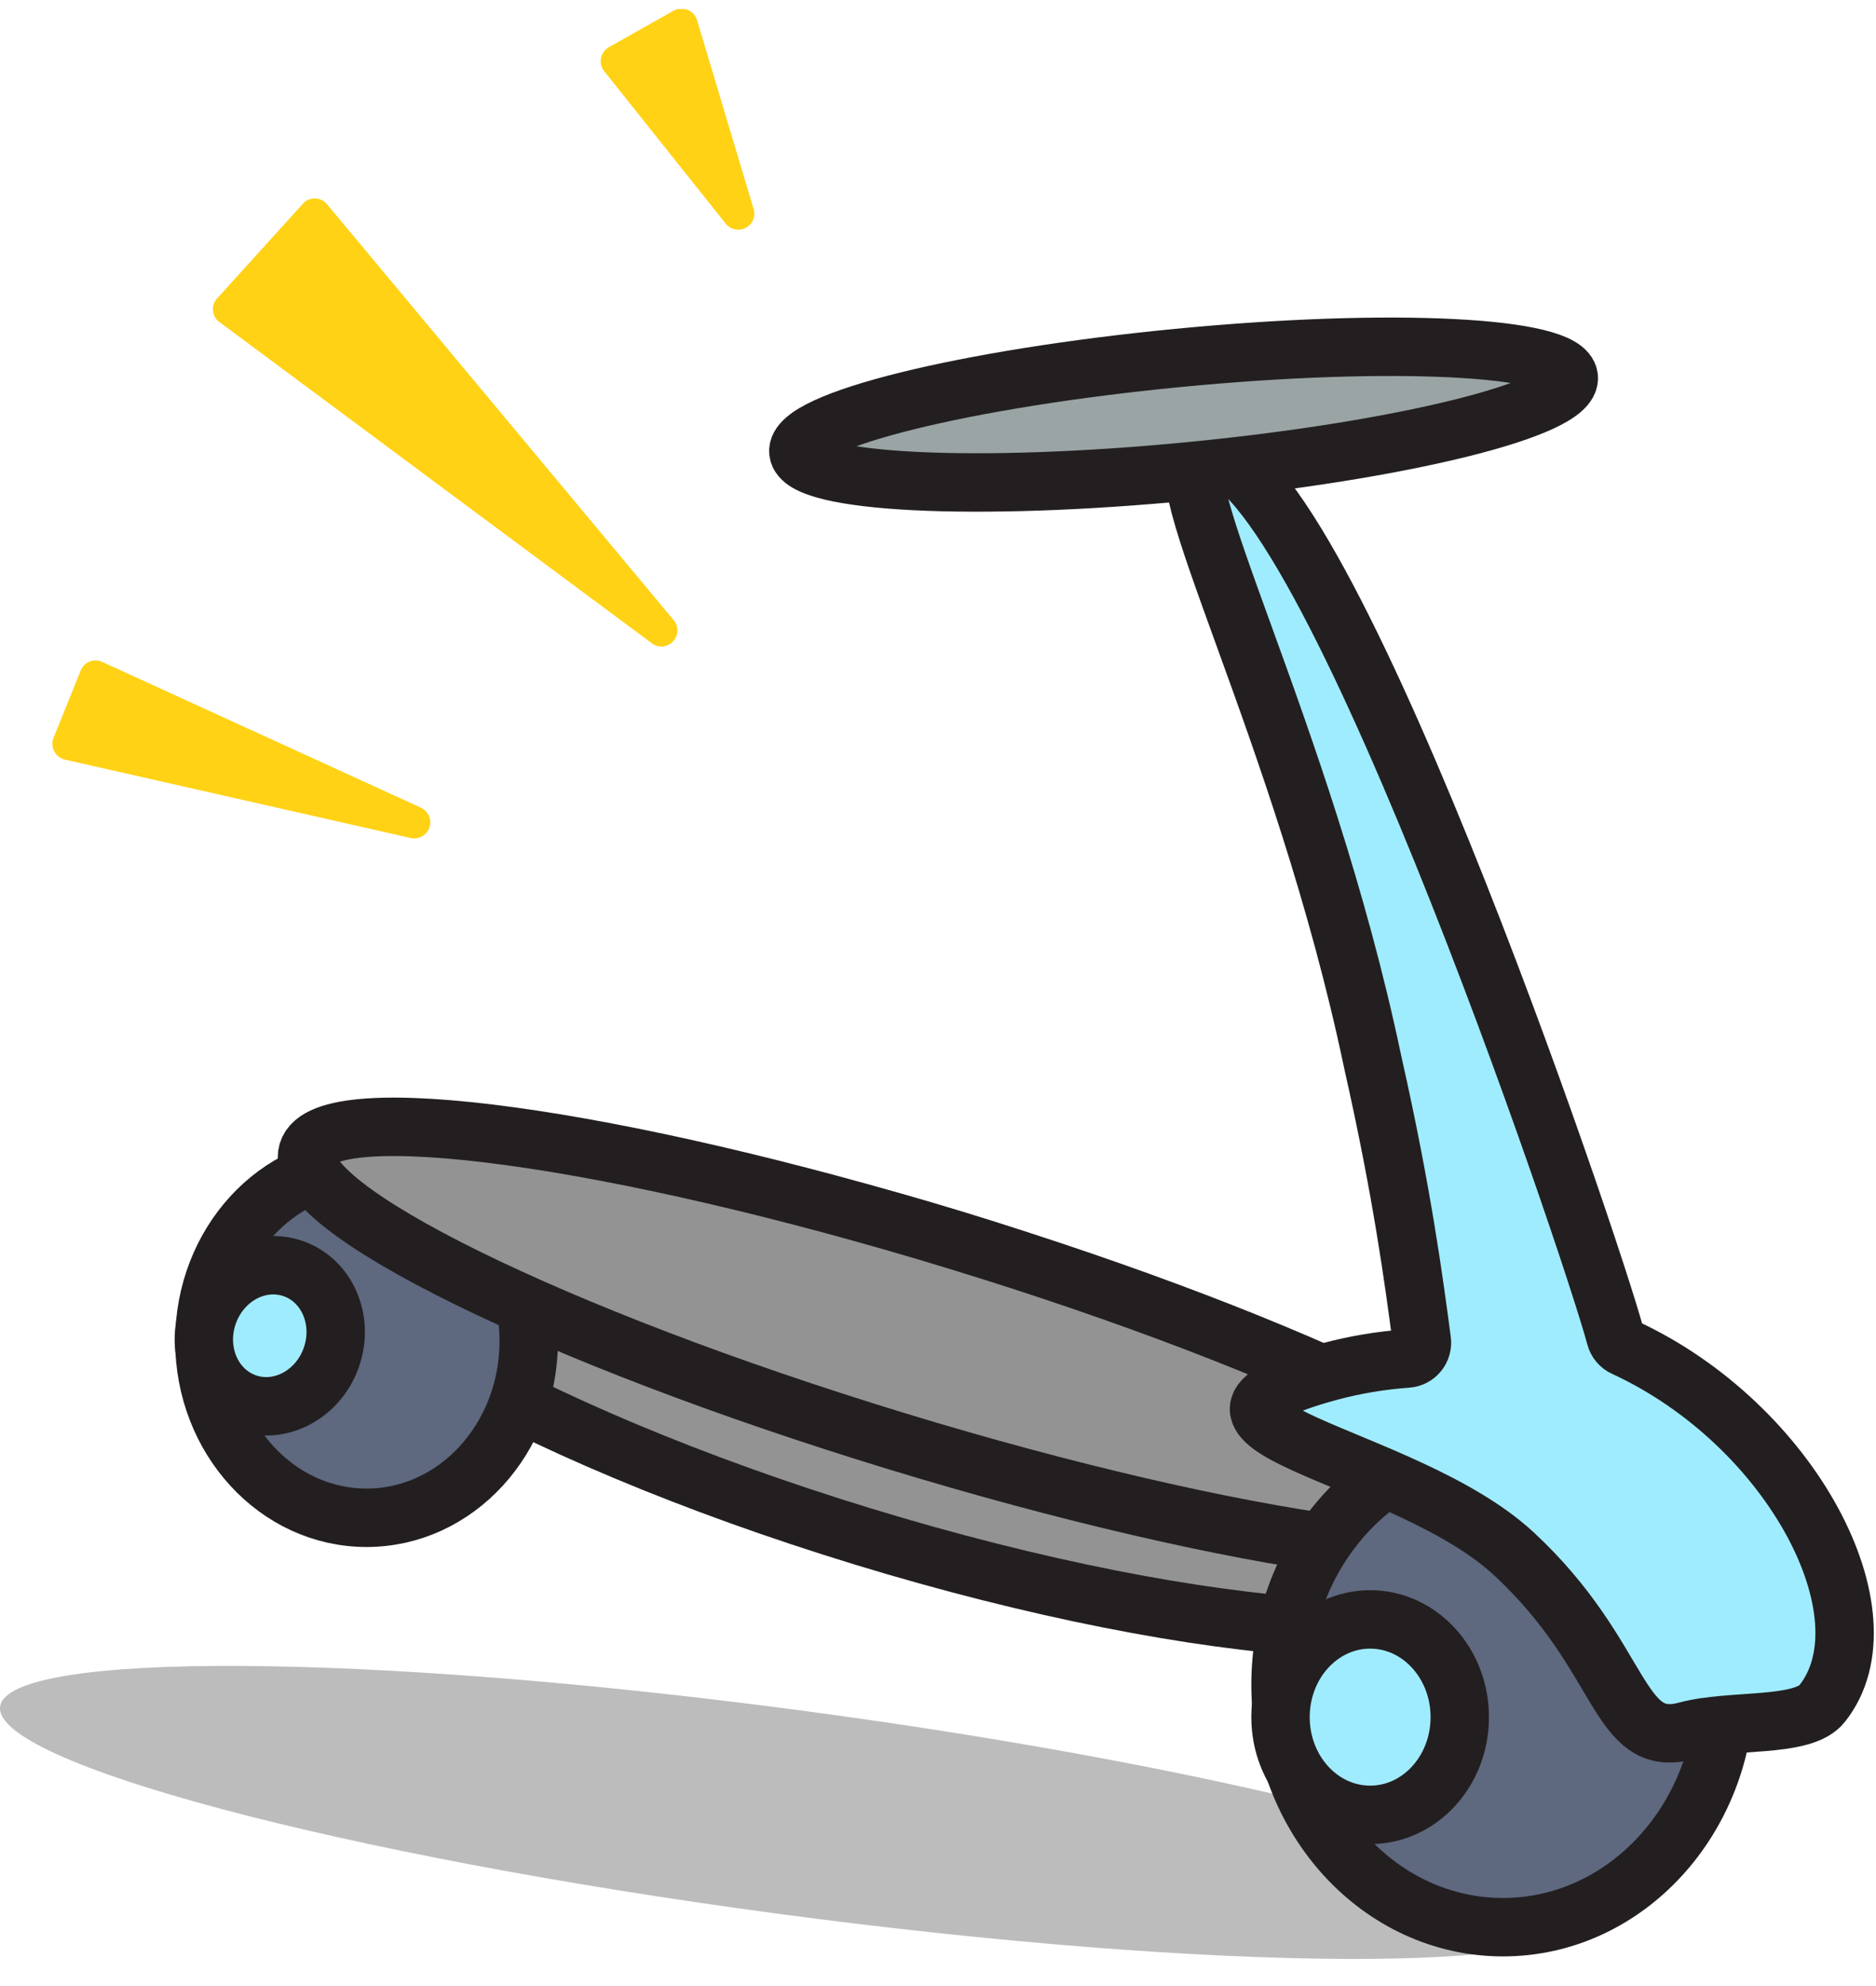
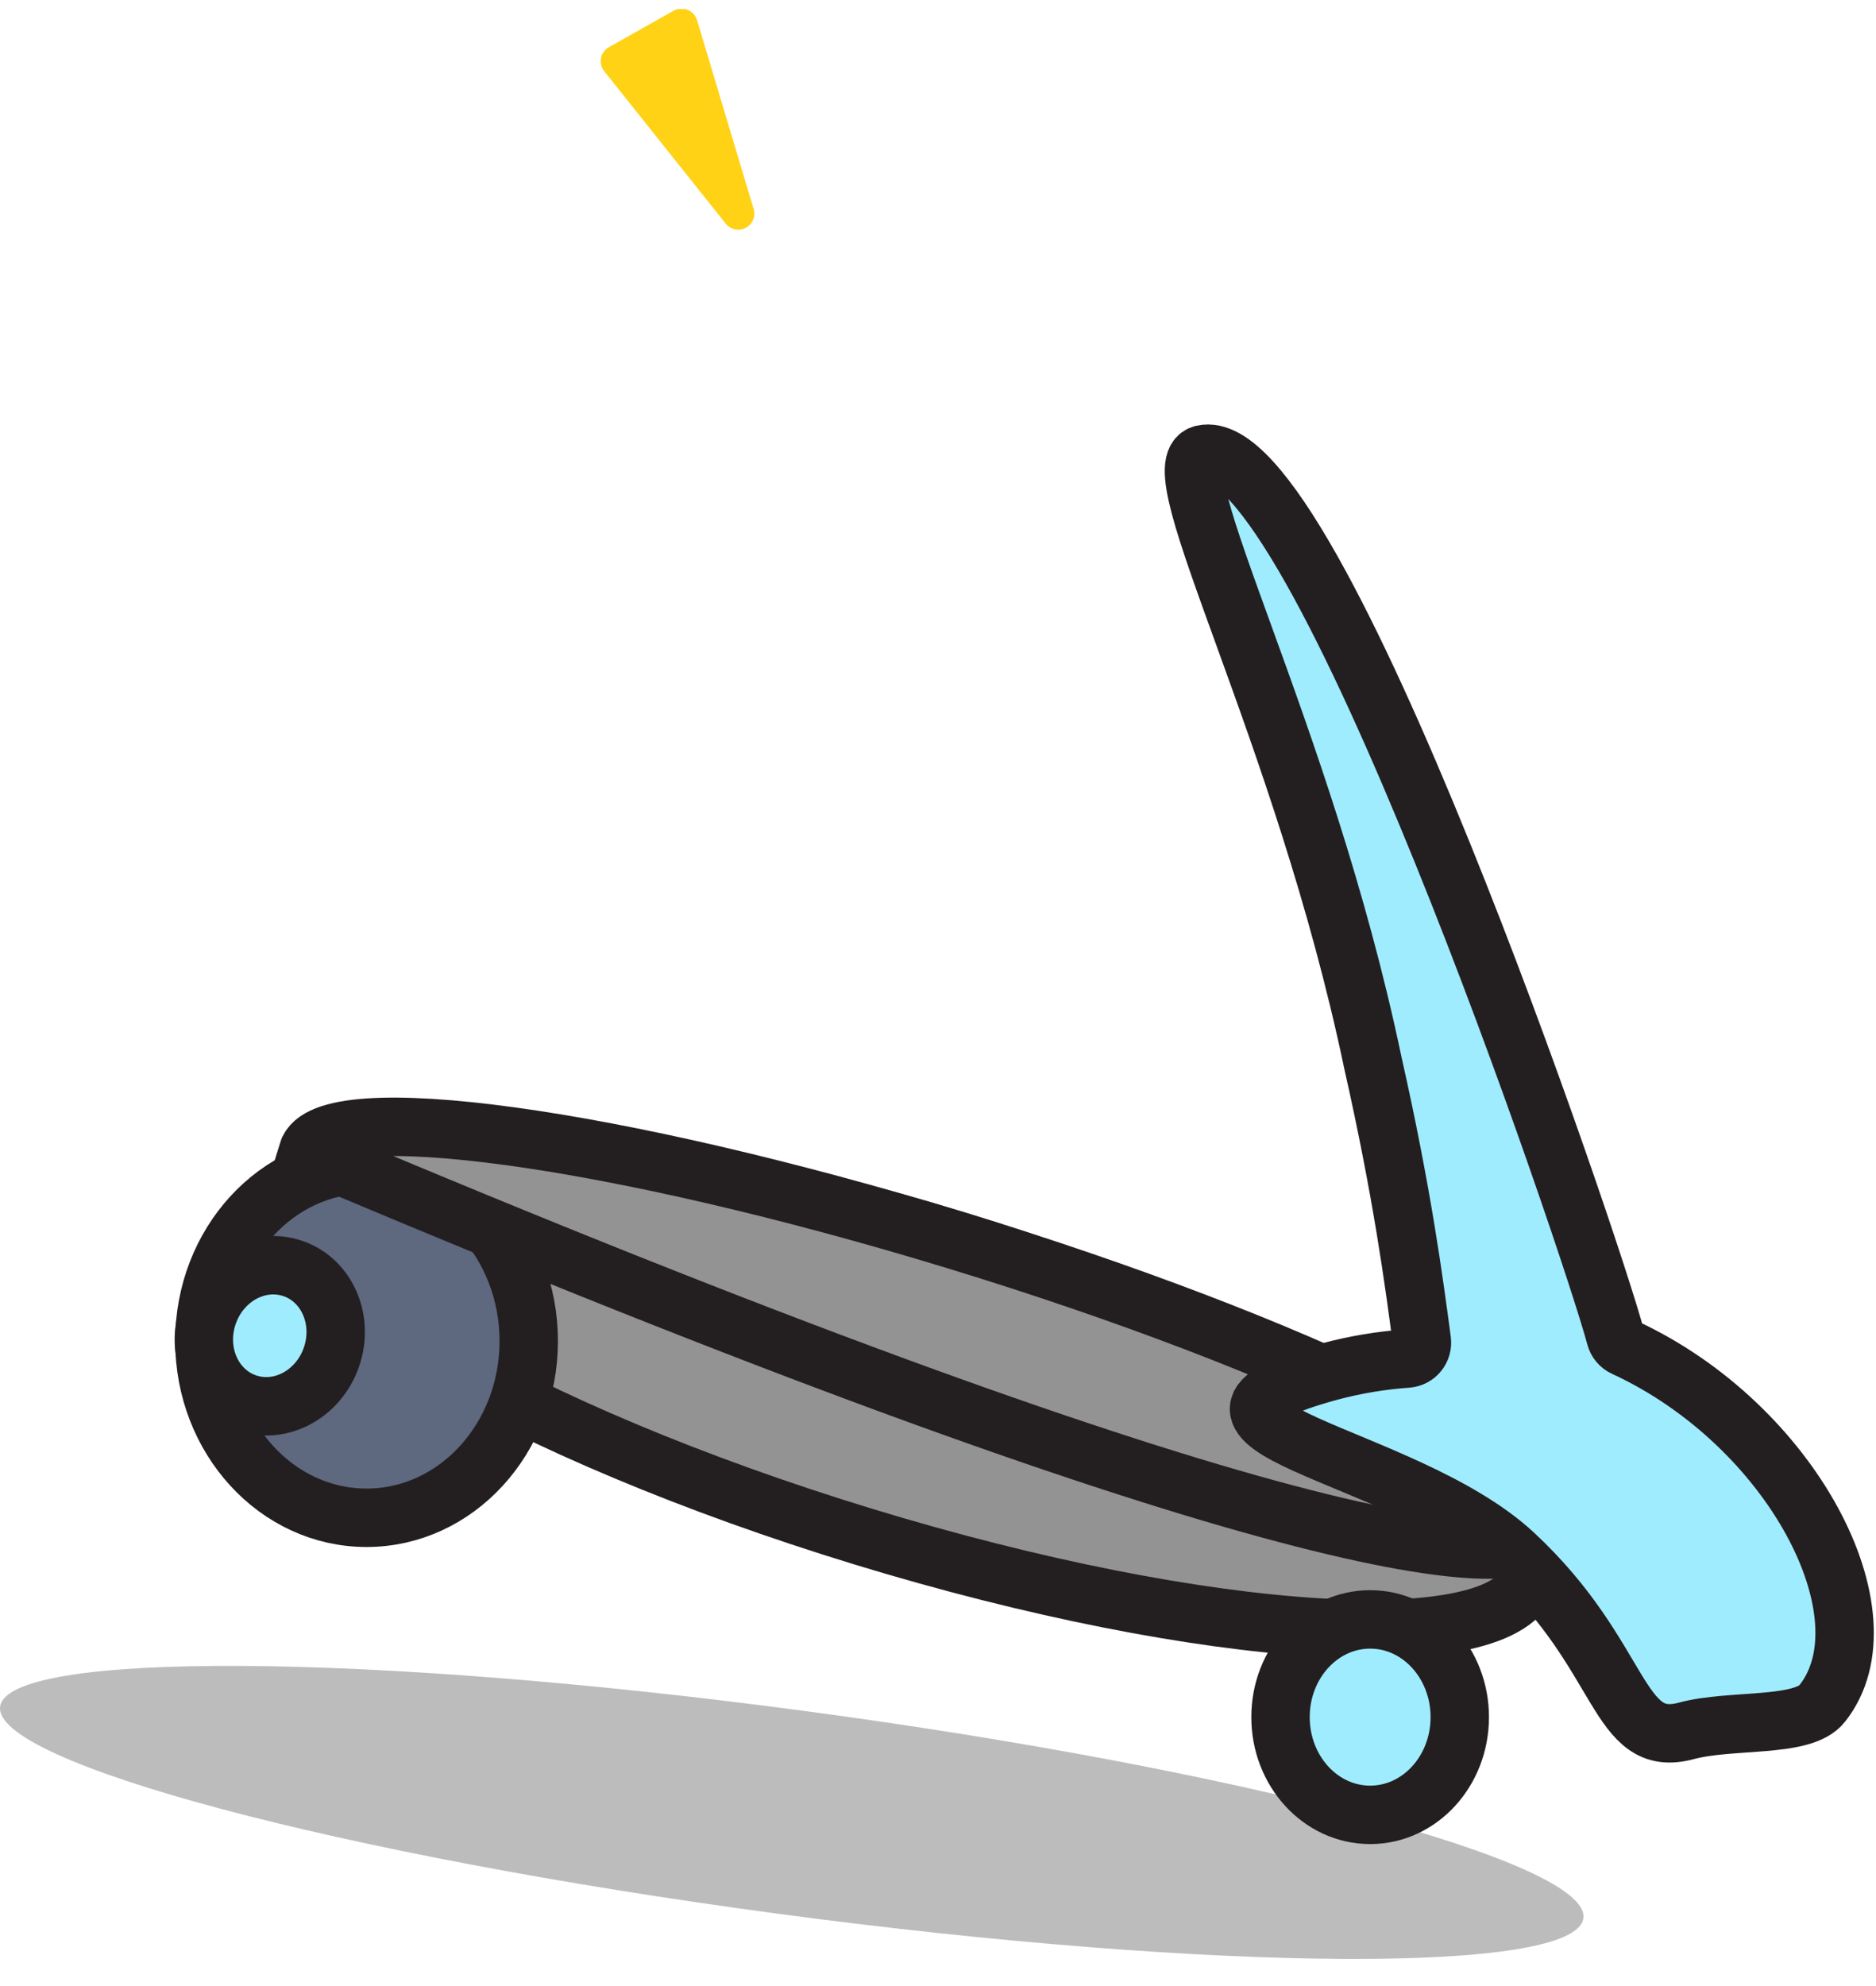
<svg xmlns="http://www.w3.org/2000/svg" width="69" height="73" viewBox="0 0 69 73" fill="none">
  <g clip-path="url(#clip0)">
    <g style="mix-blend-mode:multiply">
      <path d="M58.237 70.511C58.512 68.454 45.699 65.044 29.619 62.896C13.538 60.748 0.28 60.674 0.005 62.731C-0.27 64.789 12.543 68.198 28.623 70.347C44.703 72.495 57.962 72.569 58.237 70.511Z" fill="#BCBCBC" />
    </g>
    <path d="M56.264 58.001C57.184 54.986 47.702 49.419 35.085 45.566C22.467 41.713 11.493 41.034 10.572 44.049C9.652 47.063 19.134 52.631 31.751 56.483C44.369 60.336 55.343 61.015 56.264 58.001Z" fill="#939393" stroke="#231F20" stroke-width="2.148" stroke-miterlimit="10" />
    <path d="M13.482 55.791C16.776 55.791 19.447 52.882 19.447 49.294C19.447 45.706 16.776 42.797 13.482 42.797C10.188 42.797 7.517 45.706 7.517 49.294C7.517 52.882 10.188 55.791 13.482 55.791Z" fill="#5E687F" stroke="#231F20" stroke-width="2.148" stroke-miterlimit="10" />
    <path d="M12.188 49.892C12.664 48.529 12.036 47.069 10.785 46.632C9.533 46.194 8.133 46.945 7.657 48.308C7.18 49.672 7.808 51.131 9.06 51.569C10.311 52.006 11.712 51.255 12.188 49.892Z" fill="#A0ECFF" stroke="#231F20" stroke-width="2.148" stroke-miterlimit="10" />
-     <path d="M56.807 56.226C57.428 54.193 47.748 49.435 35.188 45.6C22.627 41.765 11.941 40.304 11.32 42.337C10.699 44.371 20.378 49.128 32.939 52.964C45.5 56.799 56.186 58.26 56.807 56.226Z" fill="#939393" stroke="#231F20" stroke-width="2.148" stroke-miterlimit="10" />
-     <path d="M55.281 70.84C59.8 70.84 63.463 66.85 63.463 61.927C63.463 57.005 59.8 53.015 55.281 53.015C50.761 53.015 47.098 57.005 47.098 61.927C47.098 66.85 50.761 70.84 55.281 70.84Z" fill="#5E687F" stroke="#231F20" stroke-width="2.148" stroke-miterlimit="10" />
+     <path d="M56.807 56.226C57.428 54.193 47.748 49.435 35.188 45.6C22.627 41.765 11.941 40.304 11.32 42.337C45.5 56.799 56.186 58.26 56.807 56.226Z" fill="#939393" stroke="#231F20" stroke-width="2.148" stroke-miterlimit="10" />
    <path d="M50.395 66.711C52.215 66.711 53.691 65.103 53.691 63.119C53.691 61.136 52.215 59.527 50.395 59.527C48.574 59.527 47.098 61.136 47.098 63.119C47.098 65.103 48.574 66.711 50.395 66.711Z" fill="#A0ECFF" stroke="#231F20" stroke-width="2.148" stroke-miterlimit="10" />
    <path d="M59.742 49.525C59.663 49.49 59.593 49.437 59.538 49.371C59.482 49.305 59.442 49.227 59.42 49.144C58.55 45.858 48.365 15.775 44.236 16.698C42.55 17.074 47.914 26.744 50.497 39.077C51.571 43.828 52.005 47.093 52.295 49.278C52.306 49.357 52.3 49.437 52.278 49.514C52.257 49.591 52.219 49.662 52.169 49.724C52.119 49.786 52.057 49.837 51.986 49.873C51.915 49.91 51.838 49.932 51.758 49.938C50.8 50.005 49.851 50.164 48.923 50.411C41.578 52.408 51.608 53.332 55.689 57.122C59.769 60.913 59.447 64.317 62.024 63.624C63.667 63.179 66.319 63.528 67.023 62.615C69.579 59.388 65.906 52.365 59.742 49.525Z" fill="#A0ECFF" stroke="#231F20" stroke-width="2.148" stroke-miterlimit="10" />
-     <path d="M43.734 17.325C51.558 16.569 57.811 15.023 57.7 13.872C57.589 12.721 51.156 12.4 43.331 13.157C35.507 13.913 29.254 15.459 29.365 16.61C29.476 17.761 35.909 18.081 43.734 17.325Z" fill="#9AA4A5" stroke="#231F20" stroke-width="2.148" stroke-miterlimit="10" />
-     <path d="M8.021 11.801L23.93 23.613C24.041 23.712 24.184 23.766 24.333 23.764C24.481 23.762 24.623 23.704 24.731 23.601C24.838 23.499 24.904 23.36 24.913 23.212C24.923 23.064 24.877 22.918 24.784 22.802L12.027 7.506C11.975 7.445 11.912 7.394 11.841 7.358C11.769 7.322 11.691 7.301 11.611 7.296C11.532 7.291 11.452 7.302 11.376 7.329C11.301 7.356 11.232 7.398 11.173 7.452L8.016 10.937C7.957 10.992 7.91 11.06 7.878 11.134C7.846 11.209 7.83 11.289 7.831 11.37C7.831 11.451 7.848 11.531 7.881 11.605C7.914 11.68 7.962 11.746 8.021 11.801Z" fill="#FFD215" />
-     <path d="M2.379 27.92L15.103 30.803C15.246 30.836 15.395 30.815 15.523 30.744C15.651 30.673 15.748 30.557 15.795 30.419C15.843 30.281 15.837 30.13 15.78 29.995C15.722 29.861 15.617 29.753 15.485 29.691L3.764 24.333C3.692 24.299 3.613 24.279 3.533 24.277C3.453 24.274 3.373 24.288 3.299 24.317C3.225 24.346 3.157 24.39 3.1 24.446C3.043 24.503 2.999 24.57 2.969 24.644L1.96 27.146C1.933 27.225 1.922 27.308 1.929 27.39C1.936 27.472 1.959 27.552 1.999 27.625C2.038 27.698 2.092 27.762 2.158 27.812C2.223 27.863 2.298 27.899 2.379 27.92Z" fill="#FFD215" />
    <path d="M22.234 2.631L26.695 8.225C26.781 8.331 26.901 8.404 27.035 8.431C27.168 8.459 27.307 8.439 27.427 8.376C27.548 8.313 27.643 8.21 27.697 8.085C27.75 7.959 27.759 7.819 27.721 7.689L25.638 0.741C25.612 0.656 25.567 0.578 25.508 0.512C25.448 0.446 25.374 0.395 25.291 0.361C25.209 0.328 25.12 0.313 25.032 0.318C24.943 0.324 24.856 0.349 24.779 0.392L22.405 1.729C22.328 1.77 22.261 1.829 22.208 1.9C22.156 1.971 22.121 2.052 22.104 2.139C22.088 2.225 22.091 2.314 22.113 2.399C22.136 2.485 22.177 2.564 22.234 2.631Z" fill="#FFD215" />
  </g>
  <defs>
    <clipPath id="clip0">
      <rect width="68.924" height="71.694" fill="white" transform="translate(0 0.333)" />
    </clipPath>
  </defs>
</svg>